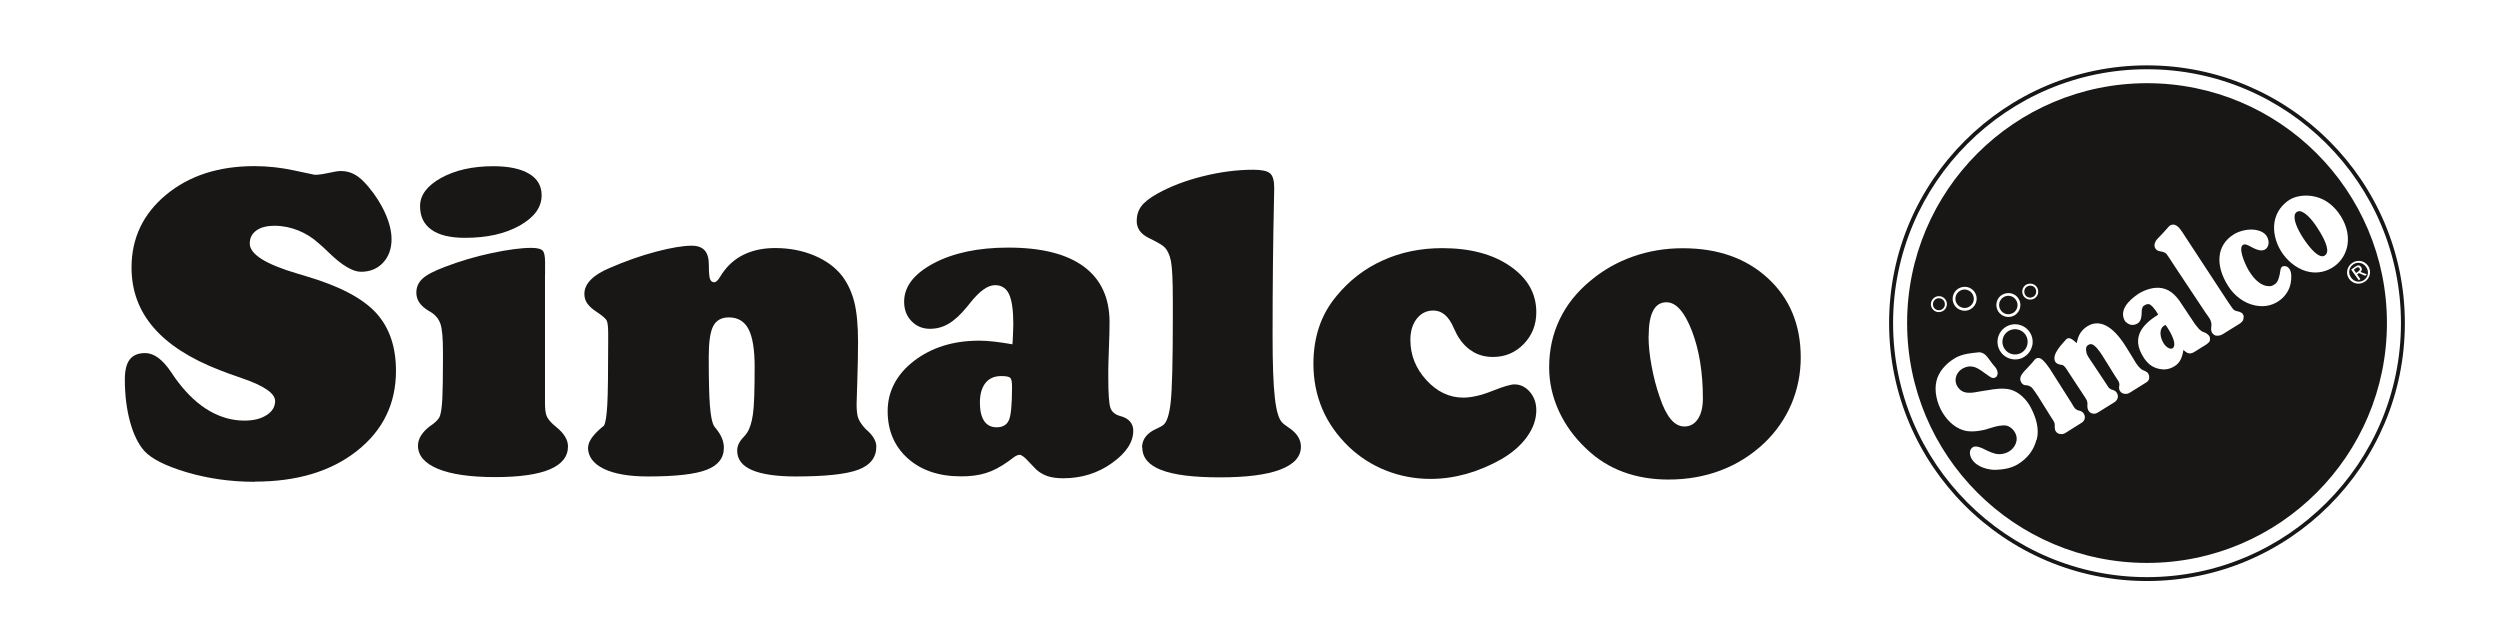
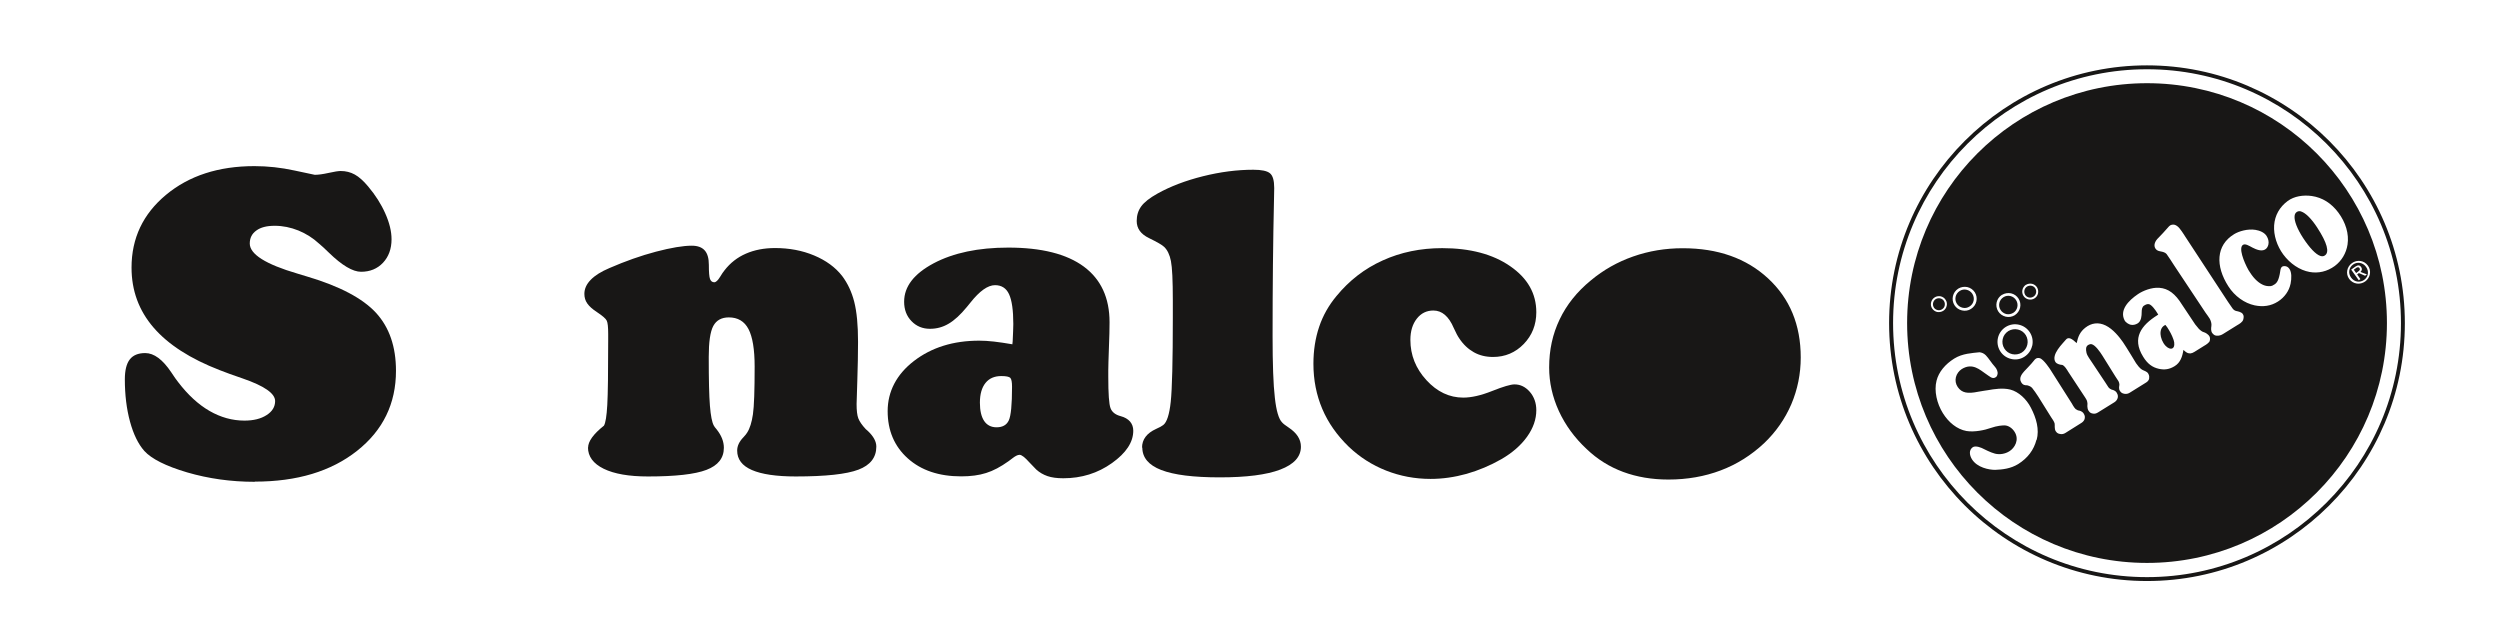
<svg xmlns="http://www.w3.org/2000/svg" id="Ebene_1" version="1.1" viewBox="0 0 276.15 70.87">
  <defs>
    <style>
      .st0 {
        fill-rule: evenodd;
      }

      .st0, .st1 {
        fill: #181716;
      }
    </style>
  </defs>
  <path class="st1" d="M28.14,53.22c-2.62,0-5.11-.35-7.47-1.04-2.36-.7-3.93-1.49-4.73-2.37-.67-.76-1.2-1.84-1.58-3.24s-.57-2.95-.57-4.67c0-.99.18-1.72.54-2.19.36-.47.93-.71,1.71-.71.97,0,1.93.71,2.88,2.13.31.48.57.84.76,1.08,1.08,1.41,2.23,2.47,3.46,3.18,1.23.71,2.52,1.07,3.86,1.07,1,0,1.82-.2,2.45-.61.63-.4.94-.92.94-1.55,0-.84-1.19-1.67-3.57-2.49-1.06-.36-1.91-.67-2.54-.92-3.26-1.26-5.7-2.83-7.32-4.71-1.62-1.88-2.43-4.08-2.43-6.62,0-3.25,1.27-5.93,3.81-8.04,2.54-2.11,5.79-3.17,9.76-3.17,1.47,0,2.94.16,4.41.48,1.47.32,2.23.48,2.26.48.39,0,.9-.07,1.53-.21.63-.14,1.07-.21,1.33-.21.57,0,1.09.13,1.56.39.47.26.96.7,1.47,1.31.81.96,1.44,1.95,1.9,2.99.46,1.03.69,1.98.69,2.85,0,1.06-.32,1.93-.94,2.59-.63.67-1.44,1-2.43,1-.91,0-2.1-.7-3.55-2.11-.46-.45-.83-.79-1.1-1.01-.66-.61-1.42-1.09-2.27-1.44-.85-.34-1.72-.52-2.61-.52s-1.55.17-2.03.52c-.49.35-.73.82-.73,1.44,0,1.18,1.75,2.29,5.26,3.32.51.15.88.26,1.12.34,3.56,1.06,6.08,2.39,7.56,3.99,1.47,1.6,2.21,3.73,2.21,6.41,0,3.62-1.43,6.57-4.3,8.84-2.87,2.27-6.63,3.4-11.29,3.4" />
-   <path class="st1" d="M60.2,30.31v14.26c0,.6.06,1.05.17,1.35.11.3.37.63.77.99.08.06.19.16.34.29.84.69,1.26,1.39,1.26,2.11,0,1.12-.67,1.97-2.02,2.54-1.35.57-3.36.85-6.04.85s-4.83-.3-6.3-.91c-1.47-.61-2.21-1.46-2.21-2.57,0-.76.46-1.5,1.39-2.2h.02c.08-.06.17-.13.27-.2.44-.34.69-.65.76-.92.12-.36.2-.97.25-1.84.04-.87.07-2.28.07-4.22v-1.01c0-1.48-.09-2.49-.27-3.03-.18-.54-.52-.97-1.03-1.3-.05-.03-.14-.08-.27-.16-.91-.54-1.37-1.2-1.37-2,0-.61.22-1.13.67-1.55.45-.42,1.26-.85,2.45-1.3,1.68-.64,3.42-1.16,5.22-1.54,1.8-.38,3.25-.57,4.35-.57.61,0,1.02.09,1.23.27.2.18.3.61.3,1.3v1.37ZM51.38,26.27c-1.63,0-2.87-.29-3.71-.89-.85-.59-1.27-1.46-1.27-2.62,0-1.21.78-2.25,2.33-3.11,1.56-.86,3.48-1.29,5.76-1.29,1.7,0,3.02.28,3.95.83.93.55,1.39,1.35,1.39,2.38,0,1.32-.8,2.43-2.41,3.34-1.61.91-3.62,1.36-6.04,1.36" />
  <path class="st1" d="M64.96,49.45c0-.69.58-1.5,1.75-2.43.18-.3.3-1.06.37-2.29.07-1.23.1-3.59.1-7.1v-.74c0-.76-.05-1.25-.16-1.47-.1-.22-.46-.53-1.06-.93-.51-.33-.87-.65-1.09-.97-.22-.31-.32-.67-.32-1.06,0-.55.23-1.07.7-1.55.46-.48,1.15-.91,2.07-1.3,1.75-.76,3.47-1.37,5.14-1.81,1.68-.44,3-.66,3.95-.66.64,0,1.12.17,1.43.52.31.34.46.88.46,1.59,0,.81.04,1.33.13,1.57.09.24.25.36.47.36.18,0,.4-.2.65-.61.18-.3.34-.54.49-.72.63-.81,1.41-1.42,2.35-1.83.94-.41,2.01-.62,3.22-.62,1.57,0,3.01.27,4.32.82,1.31.55,2.34,1.3,3.09,2.26.61.81,1.06,1.76,1.34,2.86.28,1.1.42,2.57.42,4.41,0,1.33-.03,2.77-.08,4.3-.05,1.53-.08,2.4-.08,2.59,0,.7.06,1.23.19,1.57.13.34.4.74.82,1.19.06.05.14.12.25.22.61.58.92,1.15.92,1.71,0,1.2-.66,2.05-1.98,2.55-1.32.5-3.62.75-6.92.75-2.14,0-3.76-.24-4.84-.71-1.09-.47-1.63-1.19-1.63-2.15,0-.51.23-1,.7-1.48.19-.21.33-.37.4-.5.3-.46.51-1.14.64-2.02.13-.88.19-2.64.19-5.28,0-1.9-.23-3.28-.68-4.14s-1.18-1.29-2.17-1.29c-.81,0-1.38.32-1.72.95-.34.64-.5,1.78-.5,3.43,0,2.49.04,4.28.13,5.38.09,1.1.23,1.83.43,2.19.04.09.15.23.32.43.52.66.79,1.33.79,2.02,0,1.14-.64,1.95-1.92,2.44-1.28.49-3.43.73-6.46.73-2.1,0-3.72-.28-4.89-.85-1.16-.57-1.74-1.36-1.74-2.36" />
  <path class="st1" d="M111.82,38.08c.01-.09.03-.22.04-.38.04-.88.07-1.52.07-1.91,0-1.53-.16-2.62-.47-3.29-.31-.67-.83-1-1.55-1-.79,0-1.7.64-2.72,1.93-.18.22-.31.39-.4.49-.7.85-1.37,1.47-2.01,1.84-.64.38-1.32.56-2.06.56-.81,0-1.49-.28-2.03-.84-.55-.56-.82-1.28-.82-2.15,0-1.68,1.09-3.09,3.27-4.25,2.18-1.15,4.92-1.73,8.23-1.73,3.67,0,6.45.7,8.35,2.1,1.89,1.4,2.84,3.45,2.84,6.14,0,.7-.02,1.65-.07,2.84-.04,1.19-.07,2.02-.07,2.48v.7c0,1.89.08,3.05.25,3.48.16.43.54.73,1.12.88.45.12.79.32,1.03.59.24.28.36.62.36,1.02,0,1.26-.78,2.45-2.35,3.57-1.57,1.12-3.36,1.68-5.38,1.68-.71,0-1.29-.08-1.75-.24-.46-.16-.88-.4-1.24-.73-.19-.19-.45-.46-.76-.79-.49-.55-.85-.83-1.08-.83-.21,0-.49.14-.85.43-.15.12-.27.21-.36.27-.88.63-1.71,1.07-2.49,1.31-.78.25-1.69.37-2.74.37-2.46,0-4.43-.66-5.91-1.99-1.48-1.33-2.22-3.07-2.22-5.22s.97-4.05,2.91-5.54c1.94-1.49,4.34-2.24,7.2-2.24.48,0,1.02.03,1.63.1.61.07,1.28.17,2.03.3M111.79,42.73c0-.52-.06-.85-.19-.99-.13-.13-.46-.2-1-.2-.75,0-1.33.25-1.74.76-.41.51-.62,1.24-.62,2.18,0,.88.16,1.56.47,2.02.31.46.77.7,1.37.7.66,0,1.11-.25,1.35-.76.24-.51.36-1.74.36-3.71" />
  <path class="st1" d="M126.15,49.45c0-.91.52-1.6,1.55-2.07.37-.16.64-.31.79-.43.4-.3.68-1.16.83-2.57.15-1.41.23-4.51.23-9.29v-1.89c0-2.22-.07-3.67-.21-4.37-.14-.7-.39-1.22-.75-1.56-.21-.21-.77-.53-1.67-.97-.91-.44-1.36-1.06-1.36-1.89,0-.63.17-1.17.51-1.63.34-.46.93-.92,1.79-1.4,1.42-.79,3.09-1.43,5.01-1.91,1.92-.48,3.77-.72,5.57-.72.91,0,1.53.13,1.84.39.32.26.47.81.47,1.63,0,.1,0,.46-.02,1.08-.11,4.81-.16,9.89-.16,15.25,0,3.1.08,5.38.25,6.83.16,1.45.43,2.37.81,2.74.12.14.36.32.72.56.9.6,1.35,1.3,1.35,2.11,0,1.11-.76,1.95-2.28,2.53-1.52.58-3.75.86-6.68.86s-5.06-.27-6.46-.81c-1.4-.54-2.1-1.37-2.1-2.49" />
  <path class="st1" d="M145.08,40.19c0-1.47.21-2.83.63-4.08.42-1.25,1.06-2.38,1.91-3.4,1.41-1.72,3.11-3.04,5.11-3.94,2-.91,4.19-1.36,6.57-1.36,3.08,0,5.59.66,7.51,1.99,1.93,1.33,2.89,3.02,2.89,5.09,0,1.39-.47,2.56-1.39,3.51s-2.06,1.43-3.39,1.43c-.79,0-1.5-.17-2.12-.52-.62-.35-1.16-.85-1.61-1.53-.17-.24-.37-.62-.61-1.15-.55-1.29-1.3-1.93-2.25-1.93-.75,0-1.36.3-1.83.9-.47.6-.71,1.38-.71,2.34,0,1.68.59,3.16,1.77,4.45s2.54,1.93,4.07,1.93c.9,0,1.96-.24,3.19-.73,1.23-.49,2.05-.73,2.47-.73.66,0,1.22.28,1.7.83.47.55.71,1.23.71,2.02,0,1-.34,1.98-1.02,2.93-.68.95-1.63,1.78-2.84,2.48-1.23.7-2.51,1.24-3.84,1.62-1.33.37-2.66.56-3.98.56-1.72,0-3.36-.31-4.91-.92-1.55-.61-2.92-1.49-4.12-2.63-1.3-1.26-2.28-2.65-2.93-4.18-.65-1.53-.98-3.19-.98-4.99" />
-   <path class="st1" d="M171.12,40.58c0-1.92.38-3.68,1.16-5.3.77-1.62,1.92-3.06,3.45-4.31,1.38-1.15,2.93-2.03,4.67-2.64,1.74-.61,3.56-.91,5.48-.91,3.88,0,7.02,1.11,9.42,3.33,2.4,2.22,3.61,5.13,3.61,8.74,0,1.81-.35,3.53-1.04,5.16-.7,1.62-1.7,3.06-3,4.3-1.42,1.33-3.02,2.34-4.8,3.01-1.77.67-3.7,1.01-5.78,1.01-1.81,0-3.47-.28-4.99-.84-1.51-.56-2.86-1.4-4.04-2.53-1.33-1.24-2.35-2.64-3.07-4.2-.71-1.56-1.07-3.16-1.07-4.81M182.1,37.16c0,.97.11,2.06.33,3.25.22,1.19.51,2.33.89,3.42.36,1.09.77,1.91,1.22,2.46.46.55.96.82,1.52.82.63,0,1.13-.28,1.49-.83.37-.55.55-1.31.55-2.27,0-2.89-.41-5.38-1.22-7.48-.82-2.1-1.75-3.14-2.8-3.14-.66,0-1.15.31-1.48.94-.33.63-.49,1.57-.49,2.83" />
+   <path class="st1" d="M171.12,40.58c0-1.92.38-3.68,1.16-5.3.77-1.62,1.92-3.06,3.45-4.31,1.38-1.15,2.93-2.03,4.67-2.64,1.74-.61,3.56-.91,5.48-.91,3.88,0,7.02,1.11,9.42,3.33,2.4,2.22,3.61,5.13,3.61,8.74,0,1.81-.35,3.53-1.04,5.16-.7,1.62-1.7,3.06-3,4.3-1.42,1.33-3.02,2.34-4.8,3.01-1.77.67-3.7,1.01-5.78,1.01-1.81,0-3.47-.28-4.99-.84-1.51-.56-2.86-1.4-4.04-2.53-1.33-1.24-2.35-2.64-3.07-4.2-.71-1.56-1.07-3.16-1.07-4.81M182.1,37.16" />
  <path class="st1" d="M237.16,64.18c-15.71,0-28.49-12.78-28.49-28.49,0-15.7,12.78-28.47,28.49-28.47s28.48,12.78,28.48,28.48c0,15.71-12.78,28.48-28.48,28.48M209.11,35.69c0,15.47,12.58,28.06,28.05,28.06s28.05-12.58,28.05-28.05c0-15.47-12.58-28.05-28.05-28.05s-28.05,12.58-28.05,28.04" />
  <g>
    <path class="st0" d="M239.39,36.15l-.2-.26c-.4.18-.56.54-.54,1.01.02.39.21.93.56,1.3.25.26.56.39.77.27.24-.14.23-.59.12-.91-.18-.53-.41-.95-.71-1.41Z" />
    <path class="st0" d="M254.2,23.36c-.19-.06-.35-.04-.49.05-.15.1-.23.24-.25.45-.06.52.29,1.42.93,2.41.74,1.13,1.42,1.84,1.92,2,.18.06.35.05.49-.05.54-.35.26-1.39-.84-3.08-.62-.96-1.28-1.62-1.76-1.77Z" />
    <g>
      <path class="st0" d="M221.61,34.69c.27.06.54,0,.77-.13.48-.3.62-.93.32-1.4-.14-.23-.37-.4-.63-.46-.27-.06-.54-.02-.77.13-.23.15-.39.37-.45.63-.06.27-.02.54.13.77.14.23.37.39.63.46Z" />
      <path class="st0" d="M222.9,36.4c-.36-.09-.74-.02-1.06.17-.32.21-.54.51-.62.88-.08.36-.02.73.18,1.05s.51.54.87.62c.36.08.74.02,1.05-.17.65-.41.85-1.27.45-1.93-.2-.32-.51-.54-.87-.62Z" />
      <path class="st0" d="M224.11,32.86c.17.04.35,0,.5-.09.31-.19.4-.6.21-.91-.09-.16-.24-.25-.41-.29-.17-.04-.35,0-.5.08-.15.1-.25.24-.29.41-.04.18-.01.35.08.51.09.15.24.25.41.29Z" />
      <path class="st0" d="M216.78,33.99c.27.07.54.02.77-.13.48-.29.62-.92.32-1.4-.14-.22-.37-.39-.63-.45-.27-.07-.54-.02-.77.13-.23.15-.39.37-.45.63-.06.26-.02.54.13.77.14.23.37.39.63.45Z" />
      <path class="st0" d="M214.52,34.16c.31-.18.4-.6.21-.91-.09-.15-.24-.25-.41-.29-.17-.04-.35-.01-.5.08-.15.1-.25.24-.29.42-.04.17-.01.34.08.5.09.15.24.25.41.29.17.04.35.01.5-.09Z" />
      <path class="st0" d="M237.16,9.19c-14.64,0-26.5,11.86-26.5,26.49,0,14.63,11.86,26.5,26.5,26.5s26.5-11.87,26.5-26.5c0-14.64-11.86-26.49-26.5-26.49ZM223.79,31.46c.2-.12.44-.16.67-.11.23.05.43.2.55.39.12.2.16.44.11.67-.05.23-.19.43-.39.55-.2.13-.44.16-.67.11-.23-.05-.43-.2-.55-.39-.26-.42-.13-.96.28-1.23ZM224.47,38.2c-.12.51-.42.93-.86,1.21s-.96.36-1.46.24c-.51-.12-.93-.42-1.21-.86-.57-.92-.29-2.11.62-2.68.44-.27.96-.36,1.46-.24.51.12.93.42,1.21.86.28.45.36.96.25,1.47ZM221.14,32.57c.3-.18.66-.24,1-.17.35.08.64.29.83.59s.25.65.17,1c-.08.34-.29.63-.59.83-.3.18-.66.24-1,.16-.35-.09-.64-.29-.83-.59-.39-.62-.2-1.44.42-1.83ZM216.31,31.88c.3-.18.66-.24,1-.17.35.08.64.29.83.58.19.3.25.66.17,1-.08.35-.29.64-.59.83-.3.2-.66.25-1,.17-.35-.08-.64-.28-.83-.58-.39-.62-.2-1.44.42-1.83ZM213.42,34.07c-.26-.41-.13-.96.28-1.22.2-.13.44-.16.67-.12.23.06.43.19.55.4.13.19.17.44.11.66-.05.23-.19.43-.39.55s-.44.16-.67.12c-.23-.06-.43-.2-.55-.4ZM224.95,48.57c-.29,1.13-.97,2.03-2.02,2.69-.83.51-1.74.61-2.55.64-.68,0-1.98-.25-2.56-1.17-.28-.46-.35-1.02.09-1.33.33-.22,1,.07,1.23.2,0,0,.75.39,1.23.51.52.13,1.12.03,1.58-.26.59-.36,1.14-1.27.58-2.15-.27-.43-.71-.71-1.11-.71-.24,0-.77.02-1.58.3-.55.2-1.72.47-2.62.32-1.06-.19-1.99-.97-2.61-1.97-.66-1.06-.99-2.46-.7-3.59.24-.96.96-1.82,1.95-2.44.91-.57,1.99-.61,2.8-.7.23.03.46.1.7.34.31.32.66.9.97,1.23.23.24.37.59.32.83-.04.17-.06.27-.22.37-.37.23-.65-.11-1.1-.4-.59-.39-1.44-1.26-2.64-.51-.31.2-.55.53-.64.89-.09.36-.03.75.2,1.09.46.66,1.09.76,2.26.52.36-.07,1.07-.17,1.07-.17.71-.13,1.66-.27,2.47-.07.93.24,1.79,1.05,2.28,2,.61,1.17.95,2.41.64,3.56ZM230.28,46.24c-.05.19-.17.35-.36.47l-1.77,1.11c-.19.12-.39.16-.58.12-.14-.03-.32-.04-.49-.3-.18-.28-.08-.69-.13-.88-.05-.19-.27-.52-.38-.67l-.05-.08-1.38-2.21c-.19-.31-.47-.69-.68-.96-.16-.19-.52-.28-.55-.28-.19,0-.45,0-.64-.32-.32-.51.12-.98.31-1.21.02-.03.84-.86,1.09-1.2.11-.16.3-.35.63-.27.44.1,1.19,1.28,1.19,1.28l2.36,3.72s.24.46.43.63c.05.03.25.14.25.14.2.03.46.08.64.36.16.25.13.43.1.56ZM237.41,41.79c-.05.18-.14.33-.33.45l-1.83,1.14c-.19.12-.39.15-.58.12-.14-.03-.34-.06-.5-.31-.18-.29-.06-.58-.06-.7,0-.13-.04-.26-.1-.38-.06-.11-.25-.38-.36-.55-.11-.17-1.42-2.28-1.42-2.28-.27-.43-.79-1.17-1.19-1.26-.13-.02-.23,0-.37.08-.28.17-.28.47-.2.85.08.38.43.78.65,1.14l1.43,2.15s.26.42.35.54c.09.12.25.22.36.26.11.03.39.07.56.35.16.26.13.44.1.57-.05.18-.17.35-.36.47l-1.82,1.13c-.19.12-.39.17-.58.12-.14-.03-.29-.05-.46-.31-.18-.28-.12-.71-.12-.71.02-.08-.04-.33-.05-.38-.05-.16-.34-.58-.34-.58l-1.75-2.66-.09-.15c-.25-.41-.48-.58-.56-.58-.31-.02-.62-.14-.74-.31-.53-.84.86-2.11,1.12-2.45.3-.4.7-.14,1.22.35.15-.72.37-1.24.95-1.7.67-.53,1.45-.64,2.25-.25.84.41,1.53,1.3,1.91,1.84.38.55,1.45,2.33,1.45,2.33,0,0,.2.28.29.38.09.11.26.28.44.37.14.07.47.17.6.37.16.26.13.44.1.57ZM244.1,37.64c-.07.21-.43.45-.6.54-.17.1-.75.46-1.09.68-.64.42-.98,0-1.23-.21-.11.73-.33,1.4-.96,1.79-.58.36-1.12.44-1.75.3-.73-.16-1.27-.57-1.74-1.34-1.29-2.08-.16-3.49,1.55-4.57l.12-.08c-.34-.58-.74-1.08-1.02-1.15-.18-.04-.37.04-.55.16-.2.12-.26.4-.26.74,0,.36-.03.97-.44,1.22-.24.15-.53.21-.78.15-.18-.04-.54-.23-.67-.49-.57-1.11.4-2.16,1.48-2.89.53-.36,1.49-.76,2.35-.7,1.01.07,1.78.67,2.51,1.85l1.46,2.19s.3.37.42.51c.06.06.3.27.44.32.15.05.37.11.62.36.18.18.19.43.13.61ZM247.79,35.29c-.07.3-.46.51-.65.62l-1.56.97c-.19.13-.48.23-.73.2-.2-.02-.29-.07-.46-.26-.19-.22-.16-.56-.12-.81.05-.26-.08-.63-.18-.8-.09-.16-.36-.52-.46-.66l-3.48-5.24c-.2-.31-.62-.97-.83-1.25-.16-.19-.45-.24-.47-.25-.23-.06-.57-.05-.77-.37-.22-.35-.04-.82.35-1.18.19-.18.75-.79,1.16-1.26.16-.18.41-.21.58-.18.44.1.72.57,1.09,1.12l.08.13,4.77,7.28c.1.16.41.61.49.71.08.11.22.25.4.29.18.04.55.1.72.31.16.2.12.41.08.6ZM253,31.4c-.14.69-.63,1.44-1.38,1.91-.78.5-1.65.61-2.57.42-1.12-.24-2.2-1-2.91-2.11-1.43-2.23-1.38-4.53.65-5.76.51-.31,1.47-.61,2.35-.47.47.08.98.28,1.23.68.19.3.26.63.2.92-.05.25-.18.47-.39.58-.41.22-.96-.01-1.37-.22-.4-.21-.78-.46-1.04-.31-.53.31.07,1.85.6,2.8h0l.15.23c.5.8,1.06,1.25,1.56,1.44.28.11.71.14.91.05.43-.21.65-.39.83-1.28.08-.43.07-.62.21-.78.1-.11.3-.12.45-.09.2.04.34.17.45.36.19.34.22.92.08,1.62ZM257.9,29.38c-.83.61-1.82.84-2.79.66-1.09-.2-2.15-.92-2.9-1.93-.69-.94-1.08-2.11-1.01-3.22.08-1.11.61-2.03,1.5-2.69.72-.53,1.71-.68,2.66-.55,1.16.17,2.16.79,2.94,1.84.8,1.08,1.19,2.34,1.01,3.52-.15.97-.66,1.81-1.41,2.37ZM259.49,30.81c-.42-.58-.25-1.35.31-1.75.56-.4,1.34-.31,1.76.28.42.58.26,1.35-.3,1.75-.56.4-1.34.31-1.77-.28Z" />
    </g>
    <g>
      <path class="st1" d="M261.35,29.48c-.34-.49-.97-.59-1.43-.26-.47.34-.57.96-.22,1.44.35.5.97.59,1.44.26.46-.33.57-.96.21-1.44ZM260.57,30.16l-.2.15.36.52-.18.13-.84-1.18.45-.32c.28-.2.49-.2.65.04.15.21.08.4-.07.54l.71.27-.2.15-.67-.29Z" />
      <path class="st1" d="M260.24,29.62l-.24.17.26.37.21-.16c.15-.11.28-.21.15-.39-.1-.15-.26-.08-.38,0Z" />
    </g>
  </g>
</svg>